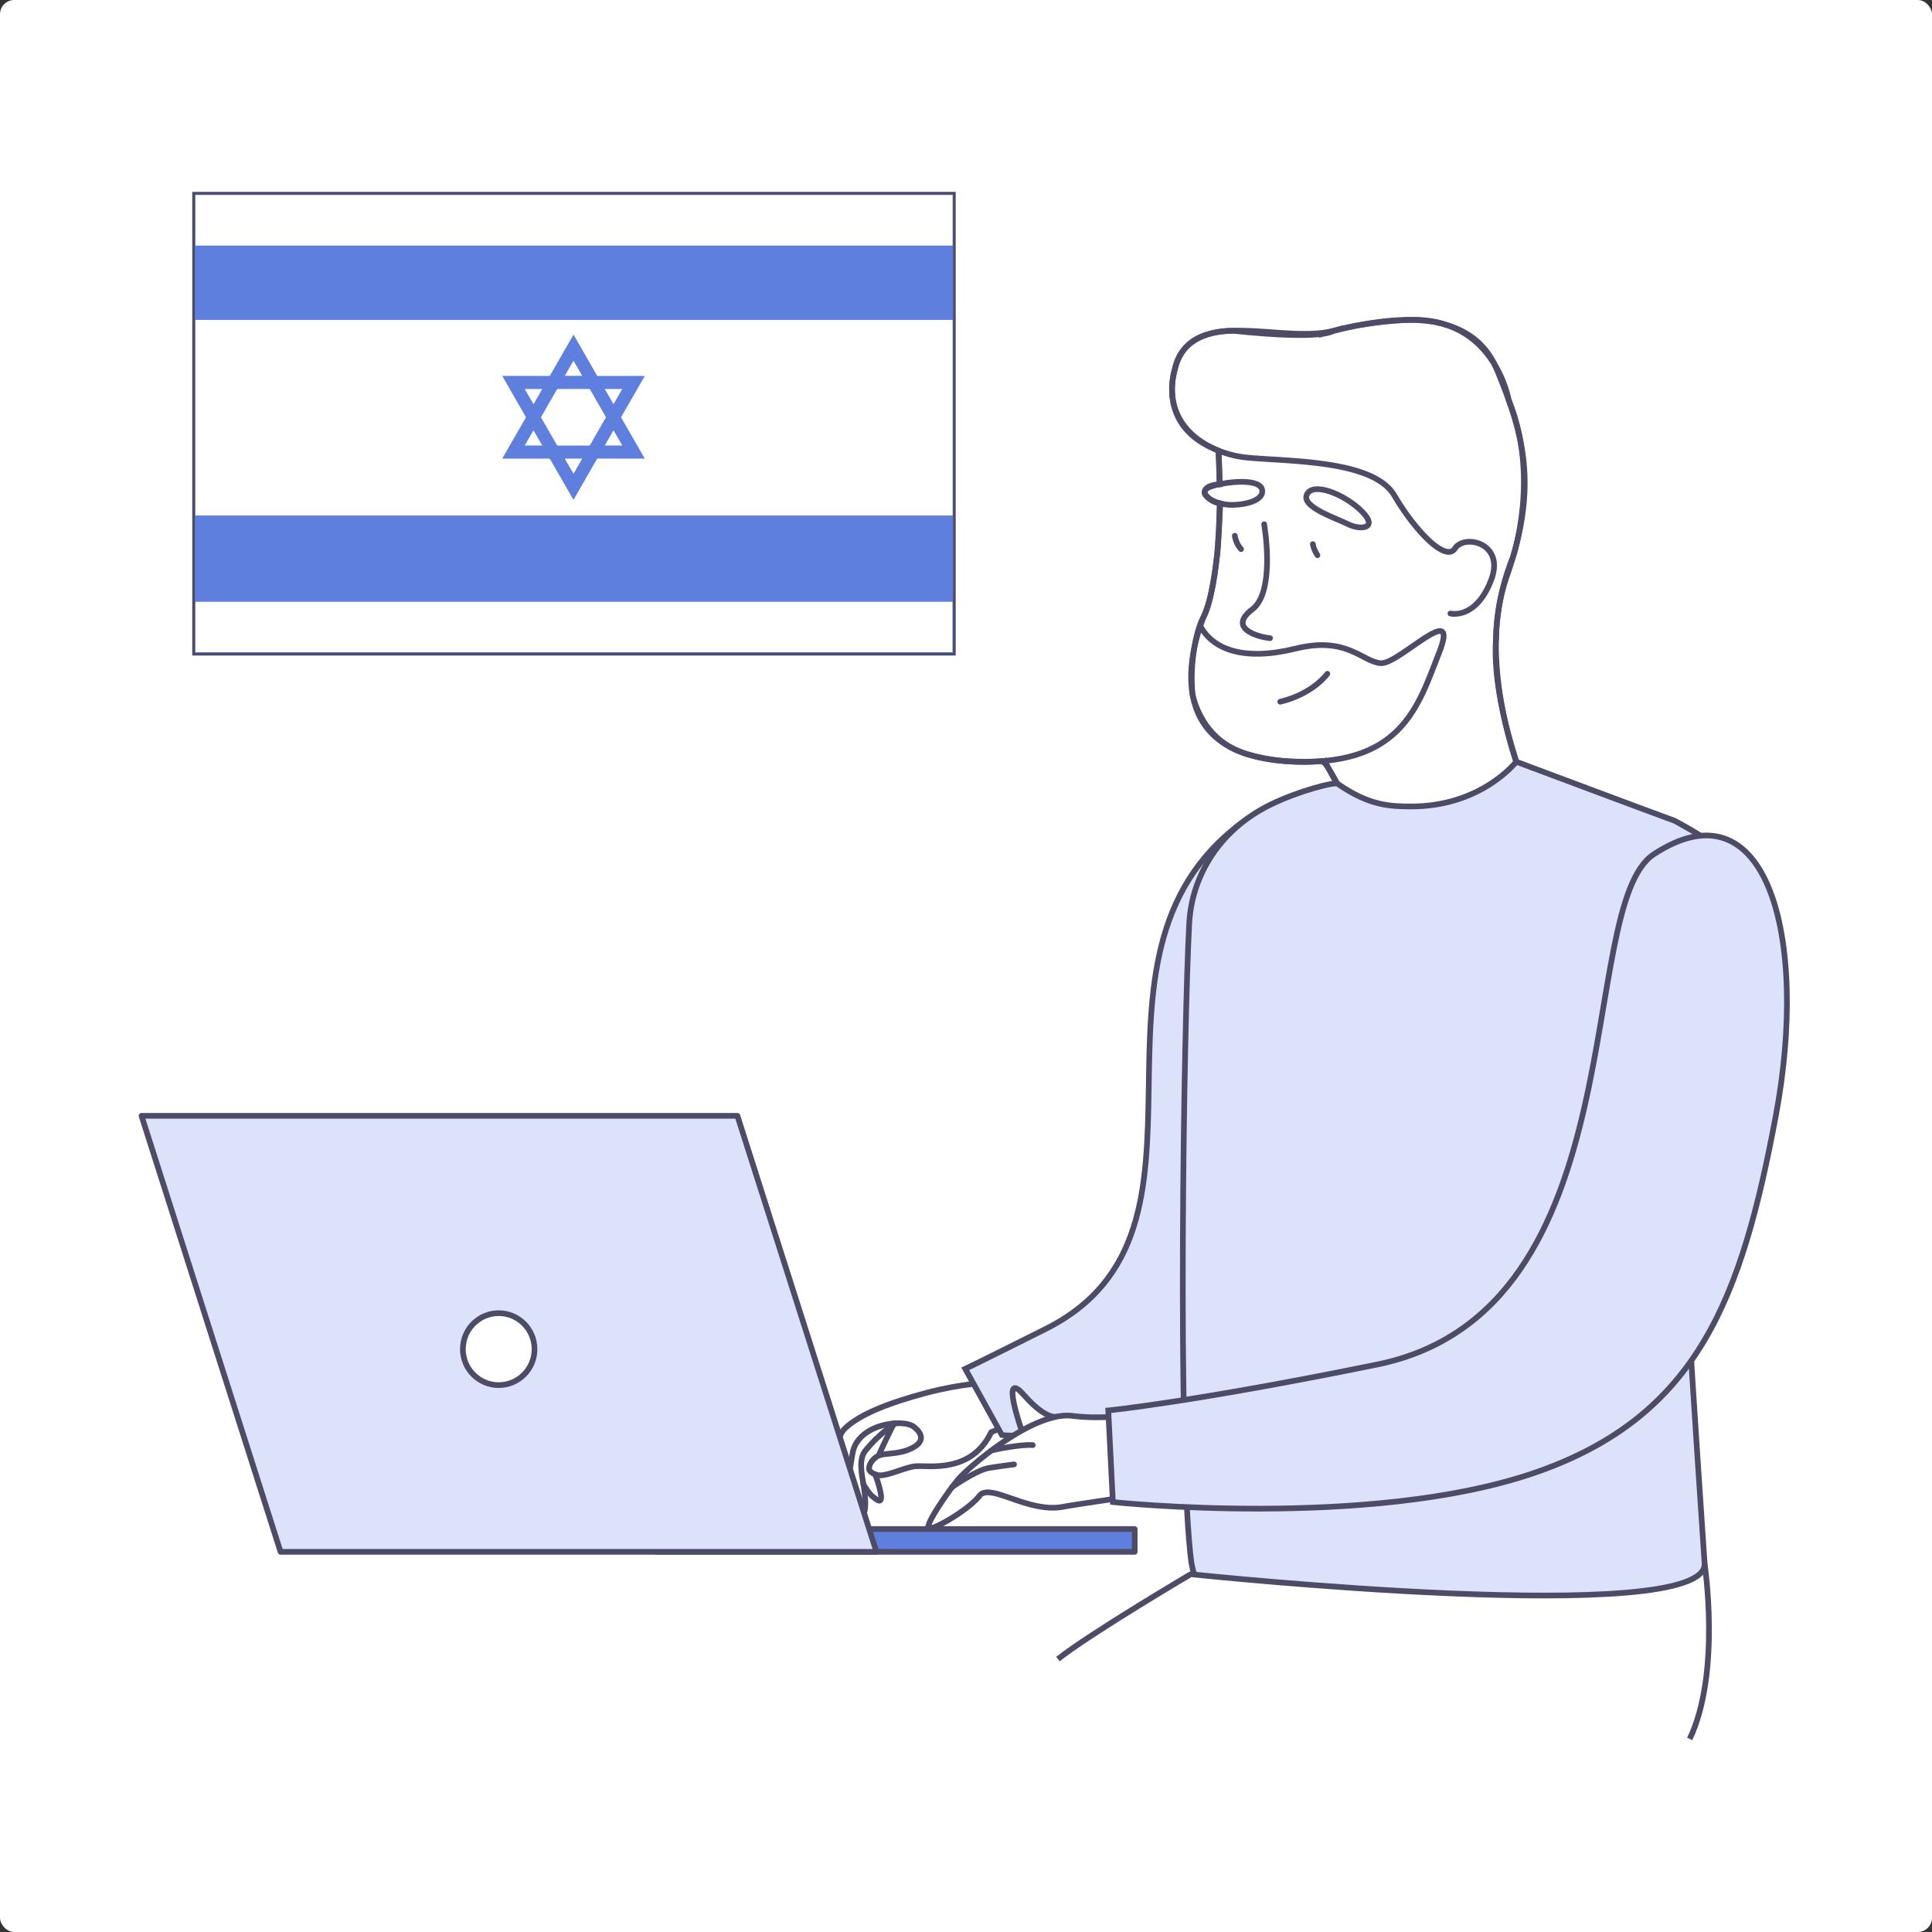
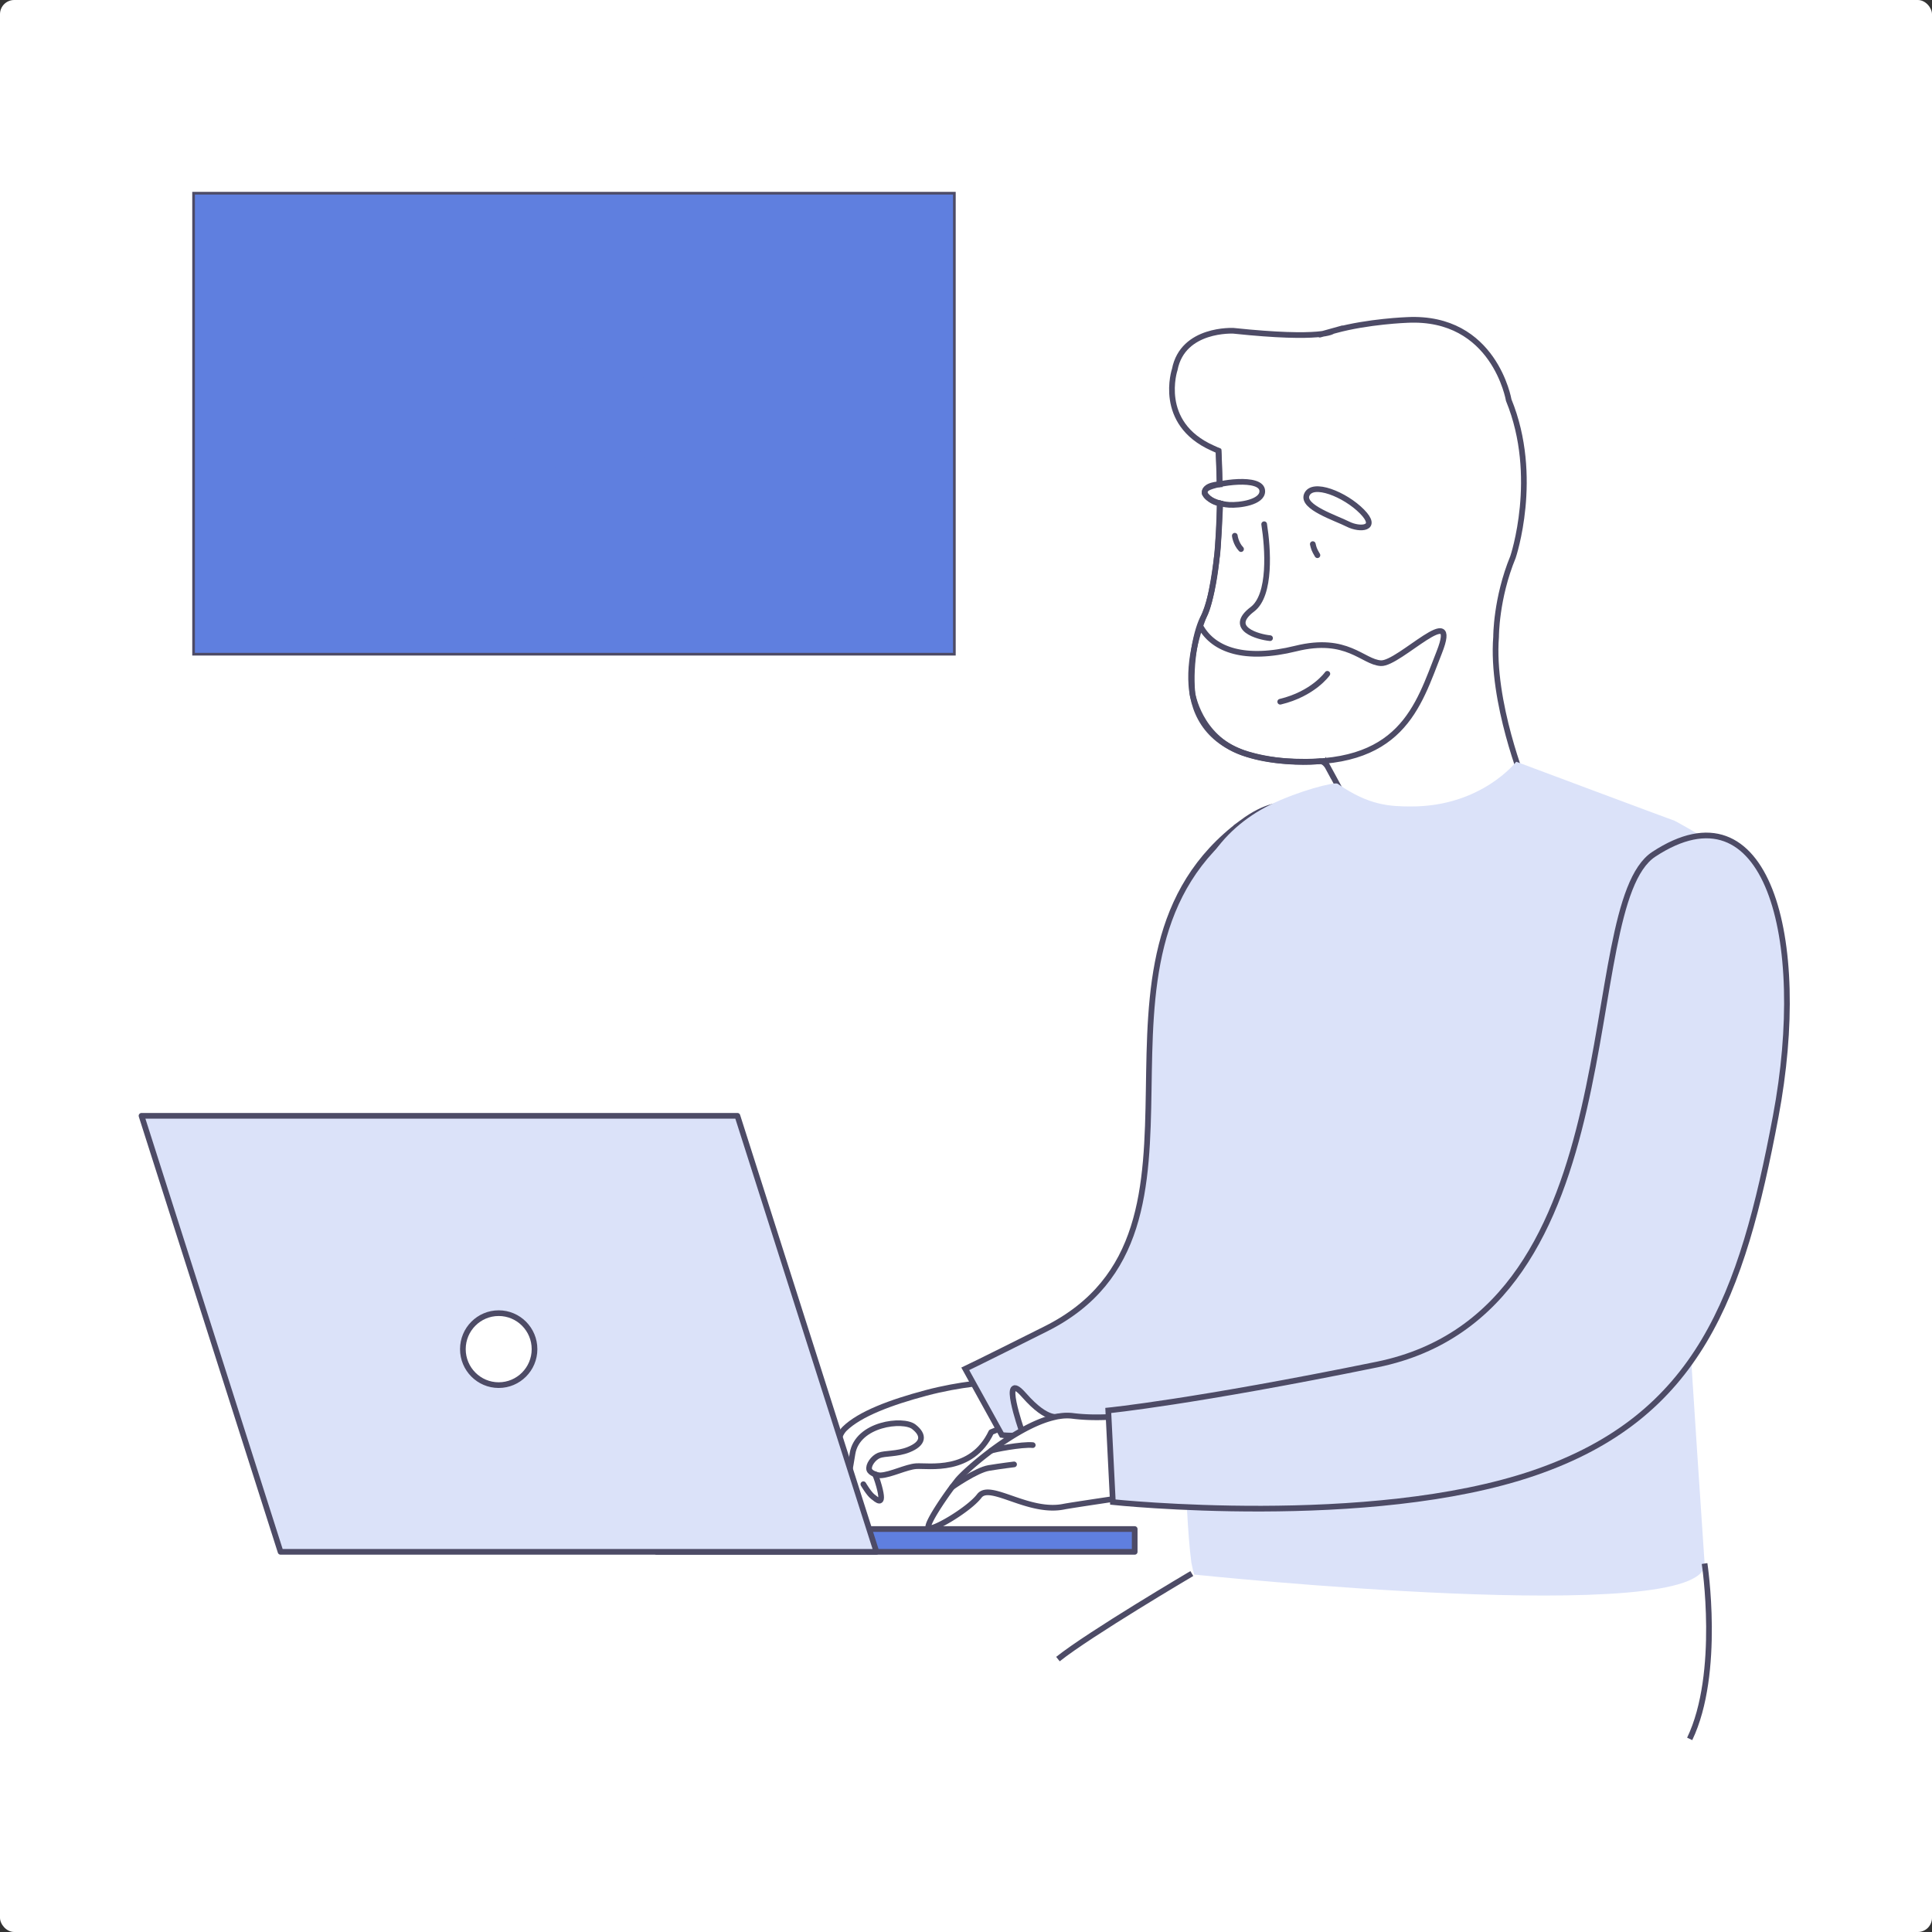
<svg xmlns="http://www.w3.org/2000/svg" width="544" height="544" fill="none" viewBox="0 0 544 544">
  <rect x="0" y="0" width="544" height="544" fill="#333333" stroke="none" />
  <rect width="544" height="544" fill="#fff" rx="4" />
  <path fill="#fff" stroke="#4D4B66" stroke-miterlimit="10" stroke-width="1.6" d="M374.001 216.171s7.176 13.128 8.7 16.381c0 0 14.469.021 26.334-4.624 0 0 11.538-2.774 20.291-6.984 0 0-9.505-23.29-8.065-41.659 0 0-.064-10.715 4.763-22.461 0 0 7.631-22.568-1.207-44.157 0 0-4.022-23.769-28.546-22.578 0 0-11.03.383-20.344 2.955s-.635.16-.635.16-2.678 2.604-27.986-.064c0 0-14.257-.776-16.522 10.895 0 0-5.102 15.084 10.595 22.111l1.725.786.318 9.429s-4.509.064-4.223 2.573c0 0 1.386 2.402 4.403 2.827 0 0-.625 14.149-.963 15.063 0 0-1.482 12.958-3.62 16.625-2.149 3.668-4.054 12.99-3.281 21.771 0 0 1.926 12.267 13.876 16.614 0 0 9.219 3.508 21.804 2.551 0-.021 1.387-.446 2.583 1.786Z" />
  <path stroke="#4D4B66" stroke-linecap="round" stroke-linejoin="round" stroke-miterlimit="10" stroke-width="1.6" d="M343.411 141.687c-.116 10.311-.973 23.46-4.149 31.135-5.493 13.224-10.087 39.257 22.693 41.478 32.76 2.222 37.3-15.434 43.302-30.625 5.991-15.19-11.283 3.359-16.427 3.062-5.134-.287-9.484-7.696-23.953-4.125-14.459 3.583-23 .309-26.631-5.867m5.176-40.405c-.064-4.847-.233-8.43-.318-9.429" />
  <path stroke="#4D4B66" stroke-linecap="round" stroke-linejoin="round" stroke-miterlimit="10" stroke-width="1.6" d="M355.425 138.275c-.074-4.295-12.956-2.318-15.411-.851-2.467 1.457.942 4.359 6.086 4.72 2.858.191 9.388-.68 9.325-3.869m12.511 1.073c1.577-3.88 10.807-.159 15.58 4.699 4.774 4.858-.55 5.262-3.969 3.54-3.408-1.733-12.998-4.784-11.611-8.239m1.714 13.862c.254 1.095.392 1.626 1.302 3.125m-23.264-5.485s.243 2.158 1.757 3.763m8.171 25.076c-3.197-.298-12.172-2.7-4.975-8.132 5.303-4.007 4.393-17.178 3.313-23.949m17.793 42.116s-3.938 5.634-13.273 7.866" />
-   <path stroke="#4D4B66" stroke-linecap="round" stroke-linejoin="round" stroke-miterlimit="10" stroke-width="1.6" d="M372.519 214.29h.053c1.312.861 8.785 15.349 10.129 18.262 0 0 20.301.447 46.625-11.608-.201-.276-14.025-33.027-5.112-58.518 8.891-25.438 4.996-39.575-2.699-58.284-3.038-7.463-8.69-11.247-15.232-12.905a1.7 1.7 0 0 0-.688-.191 98 98 0 0 1-1.704-.394c-1.016-.149-2.032-.297-3.101-.393h-.106c-8.732-.776-18.205 1.17-25.371 2.934-14.437 3.582-38.845-6.942-44.116 9.471-4.171 13.16 3.567 21.356 13.05 24.64a29 29 0 0 0 7.357 1.584c12.204 1.085 35.225.755 41.015 10.641s14.458 18.868 17.041 14.924c2.688-4.209 14.247-1.541 10.182 8.93-4.308 11.161-11.442 9.365-11.442 9.365" />
  <path fill="#fff" d="M277.607 389.249c-.561.042-26.08 5.666-26.08 5.666l-12.204 5.921-3.747 5.878.392 14.669 2.064-2.349s4.297 7.494 4.699 7.112c.413-.372.604-5.454.604-5.454l4.117 1.829-.455-6.399s7.187-2.573 7.441-2.605 7.208-.67 7.991-.691 11.103-2.285 11.103-2.285l4.245-6.155 6.784-3.391zm-24.08 19.368-4.72-.245 2.646-6.962s5.726 1.158 6.118 1.318c.402.159 1.492 2.604 1.492 2.604z" />
  <path stroke="#4D4B66" stroke-linecap="round" stroke-linejoin="round" stroke-miterlimit="10" stroke-width="1.6" d="M278.899 389.196s-8.352.404-18.195 3.029-18.597 5.879-22.873 10.067c-4.287 4.188-2.16 19.23-1.281 20.112.995 1.01 2.106-4.624 3.493-13.107 1.386-8.472 14.289-9.896 17.274-7.547 2.985 2.338 2.805 4.719-1.493 6.442-3.27 1.307-6.689.956-8.33 1.626-1.64.67-3.08 2.774-2.741 3.976.296 1.041 2.328 1.668 3.207 1.626 2.837-.138 7.25-2.402 10.013-2.583 3.482-.234 15.58 2.073 21.137-9.588l5.451-2.222z" />
-   <path stroke="#4D4B66" stroke-linecap="round" stroke-linejoin="round" stroke-miterlimit="10" stroke-width="1.6" d="M238.265 418.705s2.095 4.794 3.884 6.952c1.789 2.168 1.768-2.924 1.048-7.229-.603-3.55-1.429-7.558.413-9.875 4.223-5.283 8.647-7.802 8.647-7.802" />
-   <path stroke="#4D4B66" stroke-linecap="round" stroke-linejoin="round" stroke-miterlimit="10" stroke-width="1.6" d="M243.102 417.918s1.545 2.657 2.635 3.487c1.09.829 3.461 3.21 1.789-2.924-.561-2.062-1.154-3.391-1.154-3.391m1.122-5.283c.011-.606 4.213-9.025 4.213-9.025" />
+   <path stroke="#4D4B66" stroke-linecap="round" stroke-linejoin="round" stroke-miterlimit="10" stroke-width="1.6" d="M243.102 417.918s1.545 2.657 2.635 3.487c1.09.829 3.461 3.21 1.789-2.924-.561-2.062-1.154-3.391-1.154-3.391m1.122-5.283" />
  <path fill="#DBE2F9" stroke="#4D4B66" stroke-miterlimit="10" stroke-width="1.6" d="M349.709 231.627c-51.663 38.279.021 114.847-55.198 142.527-20.058 10.056-22.715 11.279-22.715 11.279l10.299 18.623s12.162 2.307 53.283-10.172c40.814-12.384 44.063-50.461 45.492-95.32 1.439-44.869-4.932-86.368-31.161-66.937Z" />
  <path fill="#5F7FDF" stroke="#4D4B66" stroke-linecap="round" stroke-linejoin="round" stroke-miterlimit="10" stroke-width="1.6" d="M319.501 430.536H184.865v6.42h134.636z" />
  <path fill="#DBE2F9" stroke="#4D4B66" stroke-linecap="round" stroke-linejoin="round" stroke-miterlimit="10" stroke-width="1.6" d="M246.785 436.956H78.999L39.847 314.18h167.786z" />
  <path fill="#fff" stroke="#4D4B66" stroke-linecap="round" stroke-linejoin="round" stroke-miterlimit="10" stroke-width="1.6" d="M140.421 390.014c5.571 0 10.087-4.535 10.087-10.13s-4.516-10.131-10.087-10.131-10.087 4.536-10.087 10.131 4.516 10.13 10.087 10.13" />
  <path fill="#DBE2F9" d="M472.606 315.891c.985 33.049 7.251 121.788 7.367 124.361.879 18.273-143.706 3.104-143.706 3.104-.297-.925-.561-2.052-.815-3.37v-.021c-4.001-30.243-2.159-151.446-.593-179.988.392-6.983 2.551-12.957 5.642-18.017 4.064-6.655 10.108-11.874 17.094-15.318 7.97-3.933 18.131-6.516 19.031-5.974 8.838 6.197 14.818 6.388 20.608 6.41 19.92.074 29.7-12.597 29.7-12.597s41.735 15.616 44.593 16.625c0 0 7.229 3.817 10.669 6.538" />
-   <path stroke="#4D4B66" stroke-miterlimit="10" stroke-width="1.6" d="M472.606 315.891c.985 33.049 7.251 121.788 7.367 124.361.879 18.273-143.706 3.104-143.706 3.104-.297-.925-.561-2.052-.815-3.37v-.021c-4.001-30.243-2.159-151.446-.593-179.988.392-6.983 2.551-12.957 5.642-18.017 4.064-6.655 10.108-11.874 17.094-15.318 7.97-3.933 18.131-6.516 19.031-5.974 8.838 6.197 14.818 6.388 20.608 6.41 19.92.074 29.7-12.597 29.7-12.597s41.735 15.616 44.593 16.625c0 0 7.229 3.817 10.669 6.538" />
  <path fill="#fff" d="M298.279 398.784s-3.091 1.86-9.95-5.963c-6.869-7.824-.635 10.024-.635 10.024" />
  <path stroke="#4D4B66" stroke-linecap="round" stroke-linejoin="round" stroke-miterlimit="10" stroke-width="1.6" d="M298.279 398.784s-3.091 1.86-9.95-5.963c-6.869-7.824-.635 10.024-.635 10.024" />
  <path fill="#fff" stroke="#4D4B66" stroke-linecap="round" stroke-linejoin="round" stroke-miterlimit="10" stroke-width="1.6" d="M324.095 420.522c-7.717 1.116-22.27 3.274-24.483 3.7-10.023 2.072-20.851-6.942-23.857-3.009-2.995 3.955-14.162 10.481-14.384 8.844-.18-1.403 3.821-7.441 6.742-11.374.021 0 .042-.032.063-.063.498-.659.974-1.265 1.376-1.786 1.144-1.414 4.806-4.826 9.484-8.324 2.636-1.987 5.599-3.986 8.637-5.676 3.218-1.796 6.478-3.21 9.505-3.859.381-.095.73-.159 1.09-.202a13.2 13.2 0 0 1 3.694-.106c9.569 1.244 20.577-.712 23.276-1.254z" />
  <path fill="#fff" d="M268.123 418.694s6.753-4.752 10.299-5.347c3.557-.585 7.113-1.01 7.113-1.01" />
  <path stroke="#4D4B66" stroke-linecap="round" stroke-linejoin="round" stroke-miterlimit="10" stroke-width="1.6" d="M268.123 418.694s6.753-4.752 10.299-5.347c3.557-.585 7.113-1.01 7.113-1.01" />
  <path fill="#fff" d="M279.047 408.51c.434-.318 8.753-1.913 11.749-1.605z" />
  <path stroke="#4D4B66" stroke-linecap="round" stroke-linejoin="round" stroke-miterlimit="10" stroke-width="1.6" d="M279.047 408.51c.434-.318 8.753-1.913 11.749-1.605" />
  <path fill="#DBE2F9" stroke="#4D4B66" stroke-miterlimit="10" stroke-width="1.6" d="M465.673 240.535c-22.492 14.765-3.969 128.591-77.891 143.675-51.78 10.567-75.722 12.937-75.722 12.937l1.291 25.799s72.303 7.675 118.653-8.217c46.36-15.881 58.437-49.685 67.984-100.358 9.537-50.662-2.603-94.66-34.315-73.836Z" />
  <path stroke="#4D4B66" stroke-miterlimit="10" stroke-width="1.6" d="M479.962 440.252s4.711 30.805-4.191 49.376m-140.182-46.559s-28.768 16.965-37.702 24.087" />
  <path fill="#5F7FDF" stroke="#4D4B66" stroke-miterlimit="10" stroke-width="0.75" d="M268.727 54.404H54.507v129.803h214.22z" />
-   <path fill="#fff" d="M268.229 90.078H55.025v55.074h213.204zm-.053 79.374H55.025v14.191h213.151zm.043-114.548H55.036v14.244h213.183z" />
  <path fill="#5F7FDF" d="M161.484 140.751c-.063-.117-.116-.191-.158-.265-2.128-3.7-4.255-7.399-6.383-11.109-.106-.18-.222-.244-.434-.244-4.244.01-8.489 0-12.733 0h-.349c.052-.117.095-.192.137-.266 2.128-3.699 4.255-7.409 6.393-11.108.117-.202.117-.34 0-.542a3992 3992 0 0 1-6.372-11.087c-.042-.075-.084-.16-.158-.287h.328c4.244 0 8.488-.001 12.733.01.243 0 .37-.085.487-.287 2.117-3.71 4.255-7.409 6.382-11.108.043-.064.074-.128.138-.224.063.107.127.192.169.288 2.128 3.699 4.245 7.387 6.362 11.087.105.18.211.255.433.255 4.245-.011 8.489-.011 12.734-.011h.36c-.064.106-.106.191-.149.277-2.127 3.699-4.255 7.409-6.393 11.108-.116.191-.106.329 0 .521 2.128 3.688 4.255 7.388 6.372 11.076.043.075.085.16.159.298h-.349c-4.245 0-8.489 0-12.734-.011-.222 0-.338.064-.455.266-2.117 3.699-4.244 7.388-6.361 11.087zm0-15.296h4.319c.159 0 .275-.032.37-.191 1.45-2.53 2.9-5.071 4.361-7.59.085-.149.074-.245 0-.383-1.45-2.509-2.89-5.017-4.329-7.526-.106-.181-.222-.245-.434-.245-2.858.011-5.705.011-8.563 0-.233 0-.349.086-.466.277l-4.286 7.462c-.106.181-.096.298 0 .478 1.439 2.499 2.879 4.997 4.318 7.505.095.17.201.234.392.234 1.439-.021 2.879-.021 4.318-.021m-8.806-.011a596 596 0 0 0-2.466-4.284c-.836 1.457-1.641 2.849-2.466 4.284zm20.068-4.284c-.825 1.446-1.64 2.849-2.455 4.274h4.911a445 445 0 0 0-2.456-4.274m-22.524-7.345a998 998 0 0 0 2.456-4.273h-4.922c.826 1.435 1.63 2.827 2.466 4.273m22.524 0c.836-1.456 1.641-2.849 2.456-4.284h-4.922a542 542 0 0 1 2.466 4.284m-8.806-7.983c-.826-1.435-1.63-2.838-2.456-4.273a982 982 0 0 0-2.455 4.273zm-4.911 23.311 2.455 4.274c.836-1.446 1.63-2.838 2.456-4.274z" />
</svg>